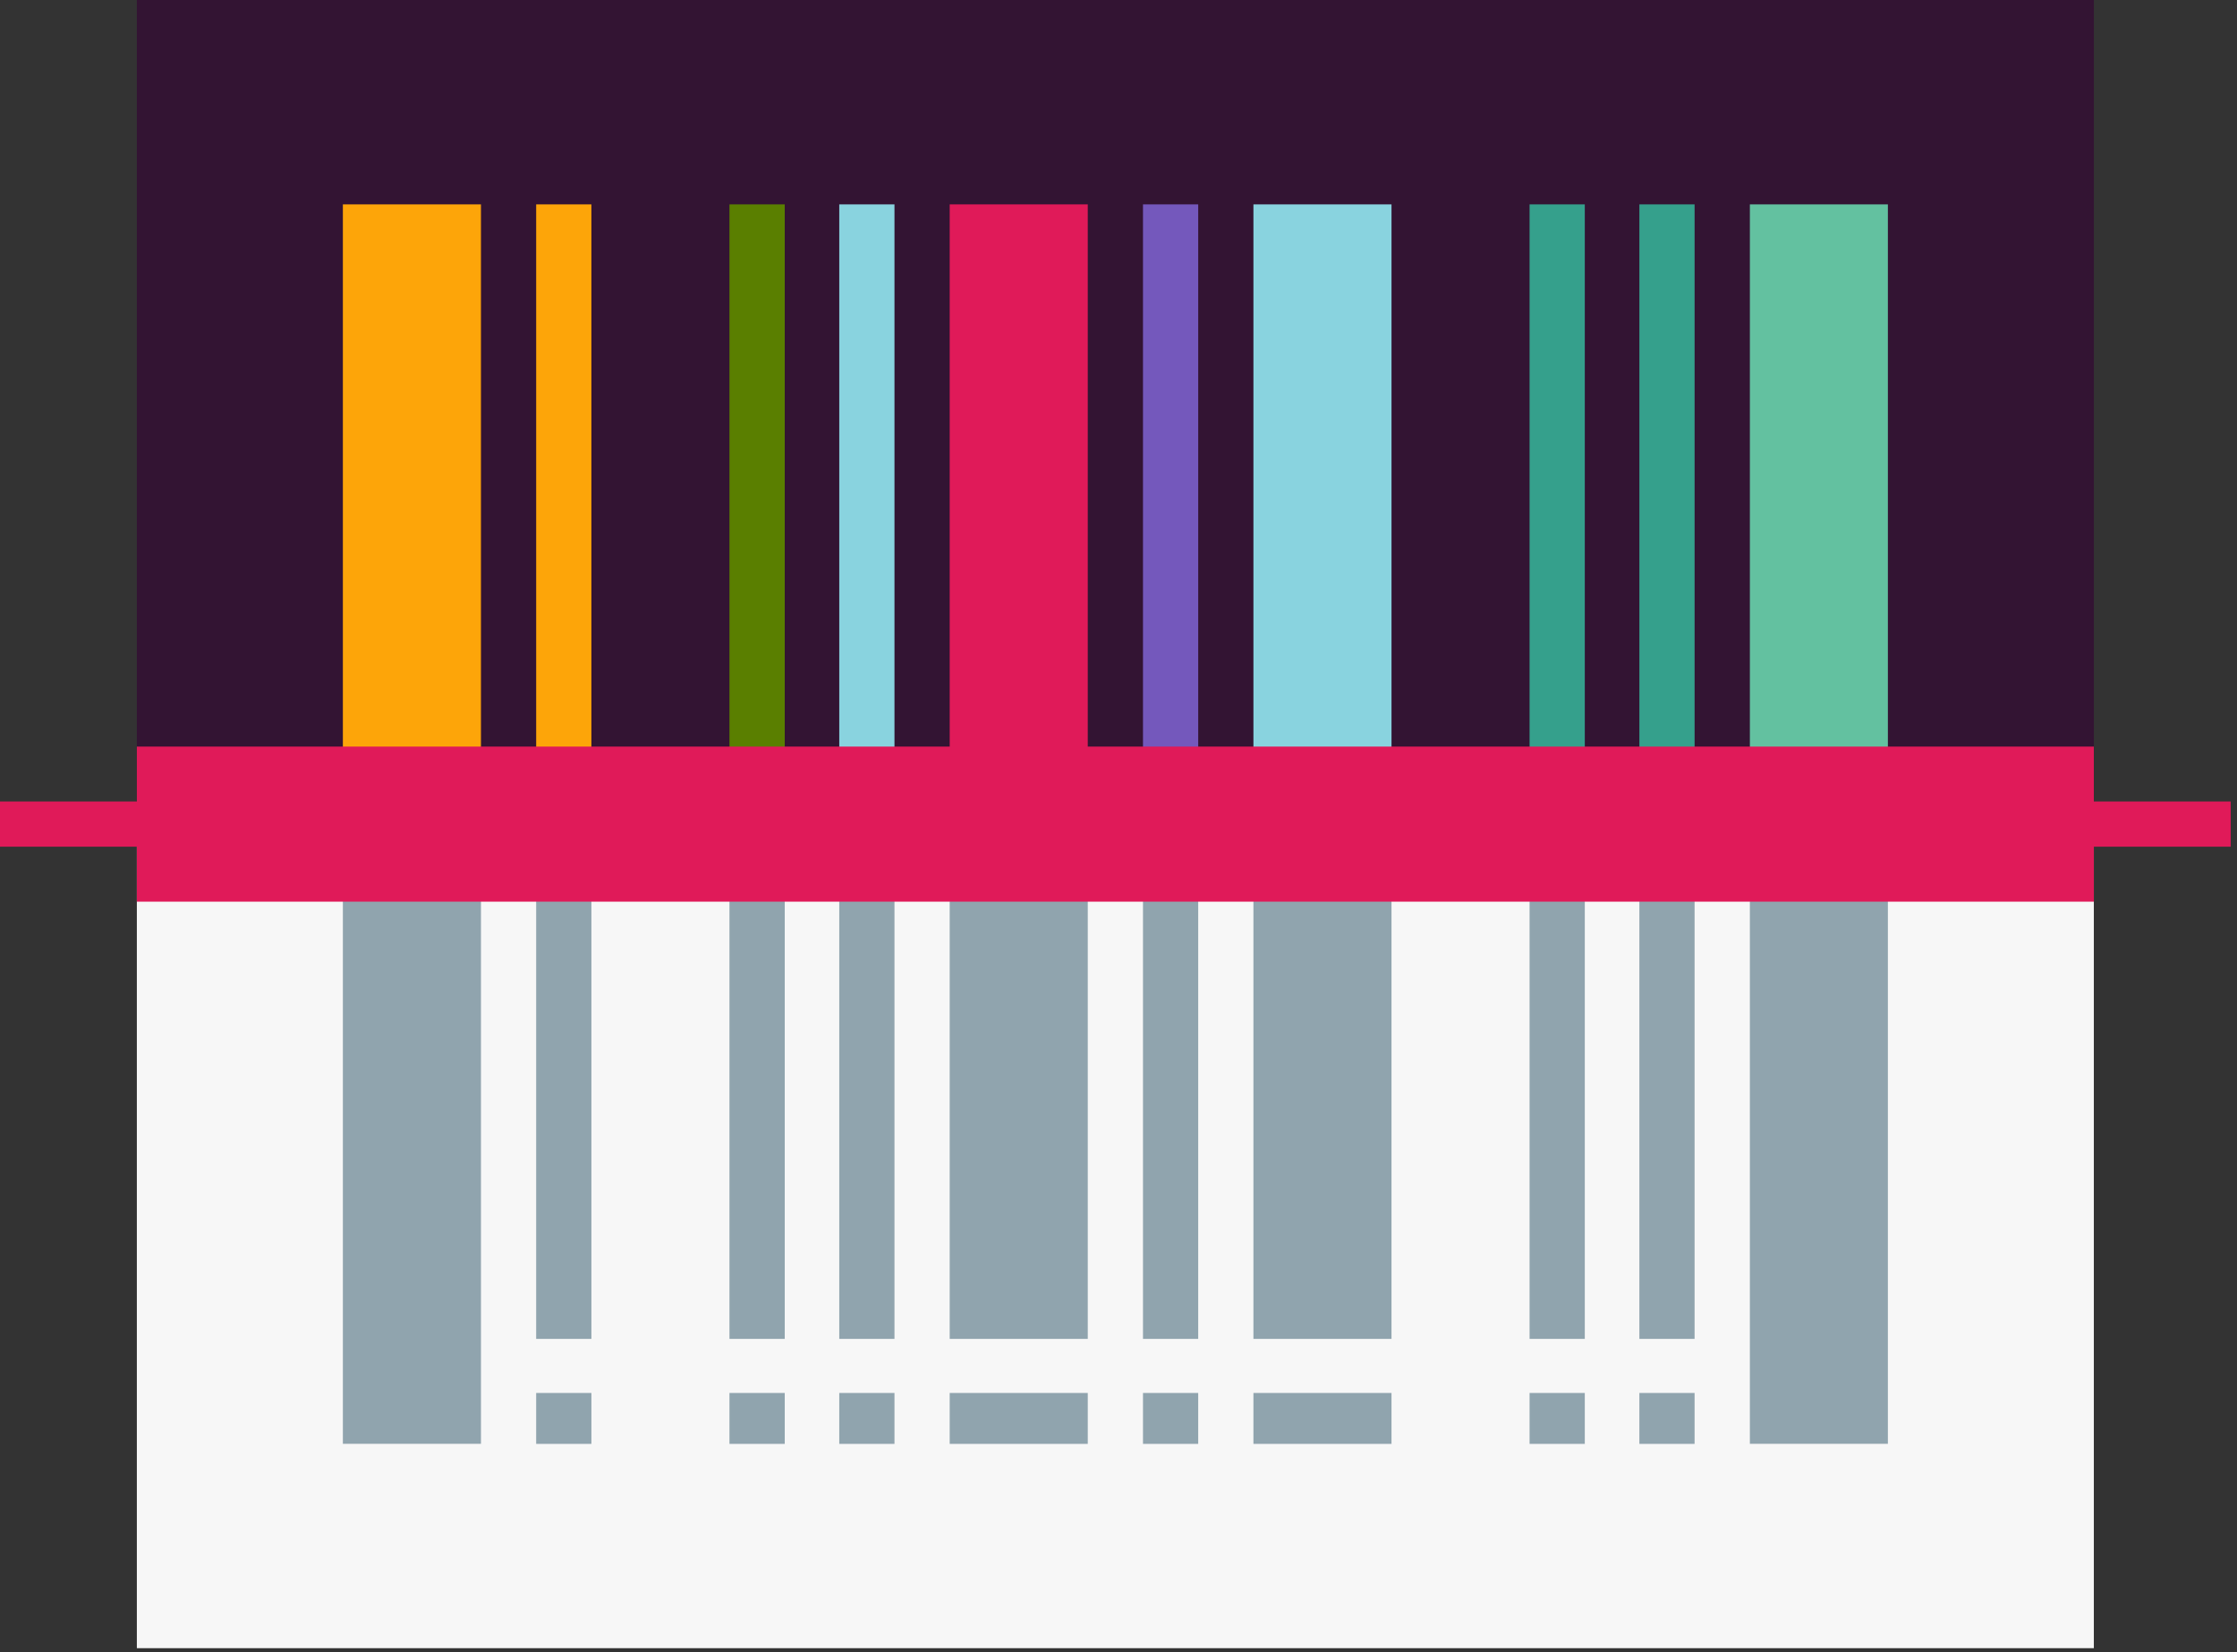
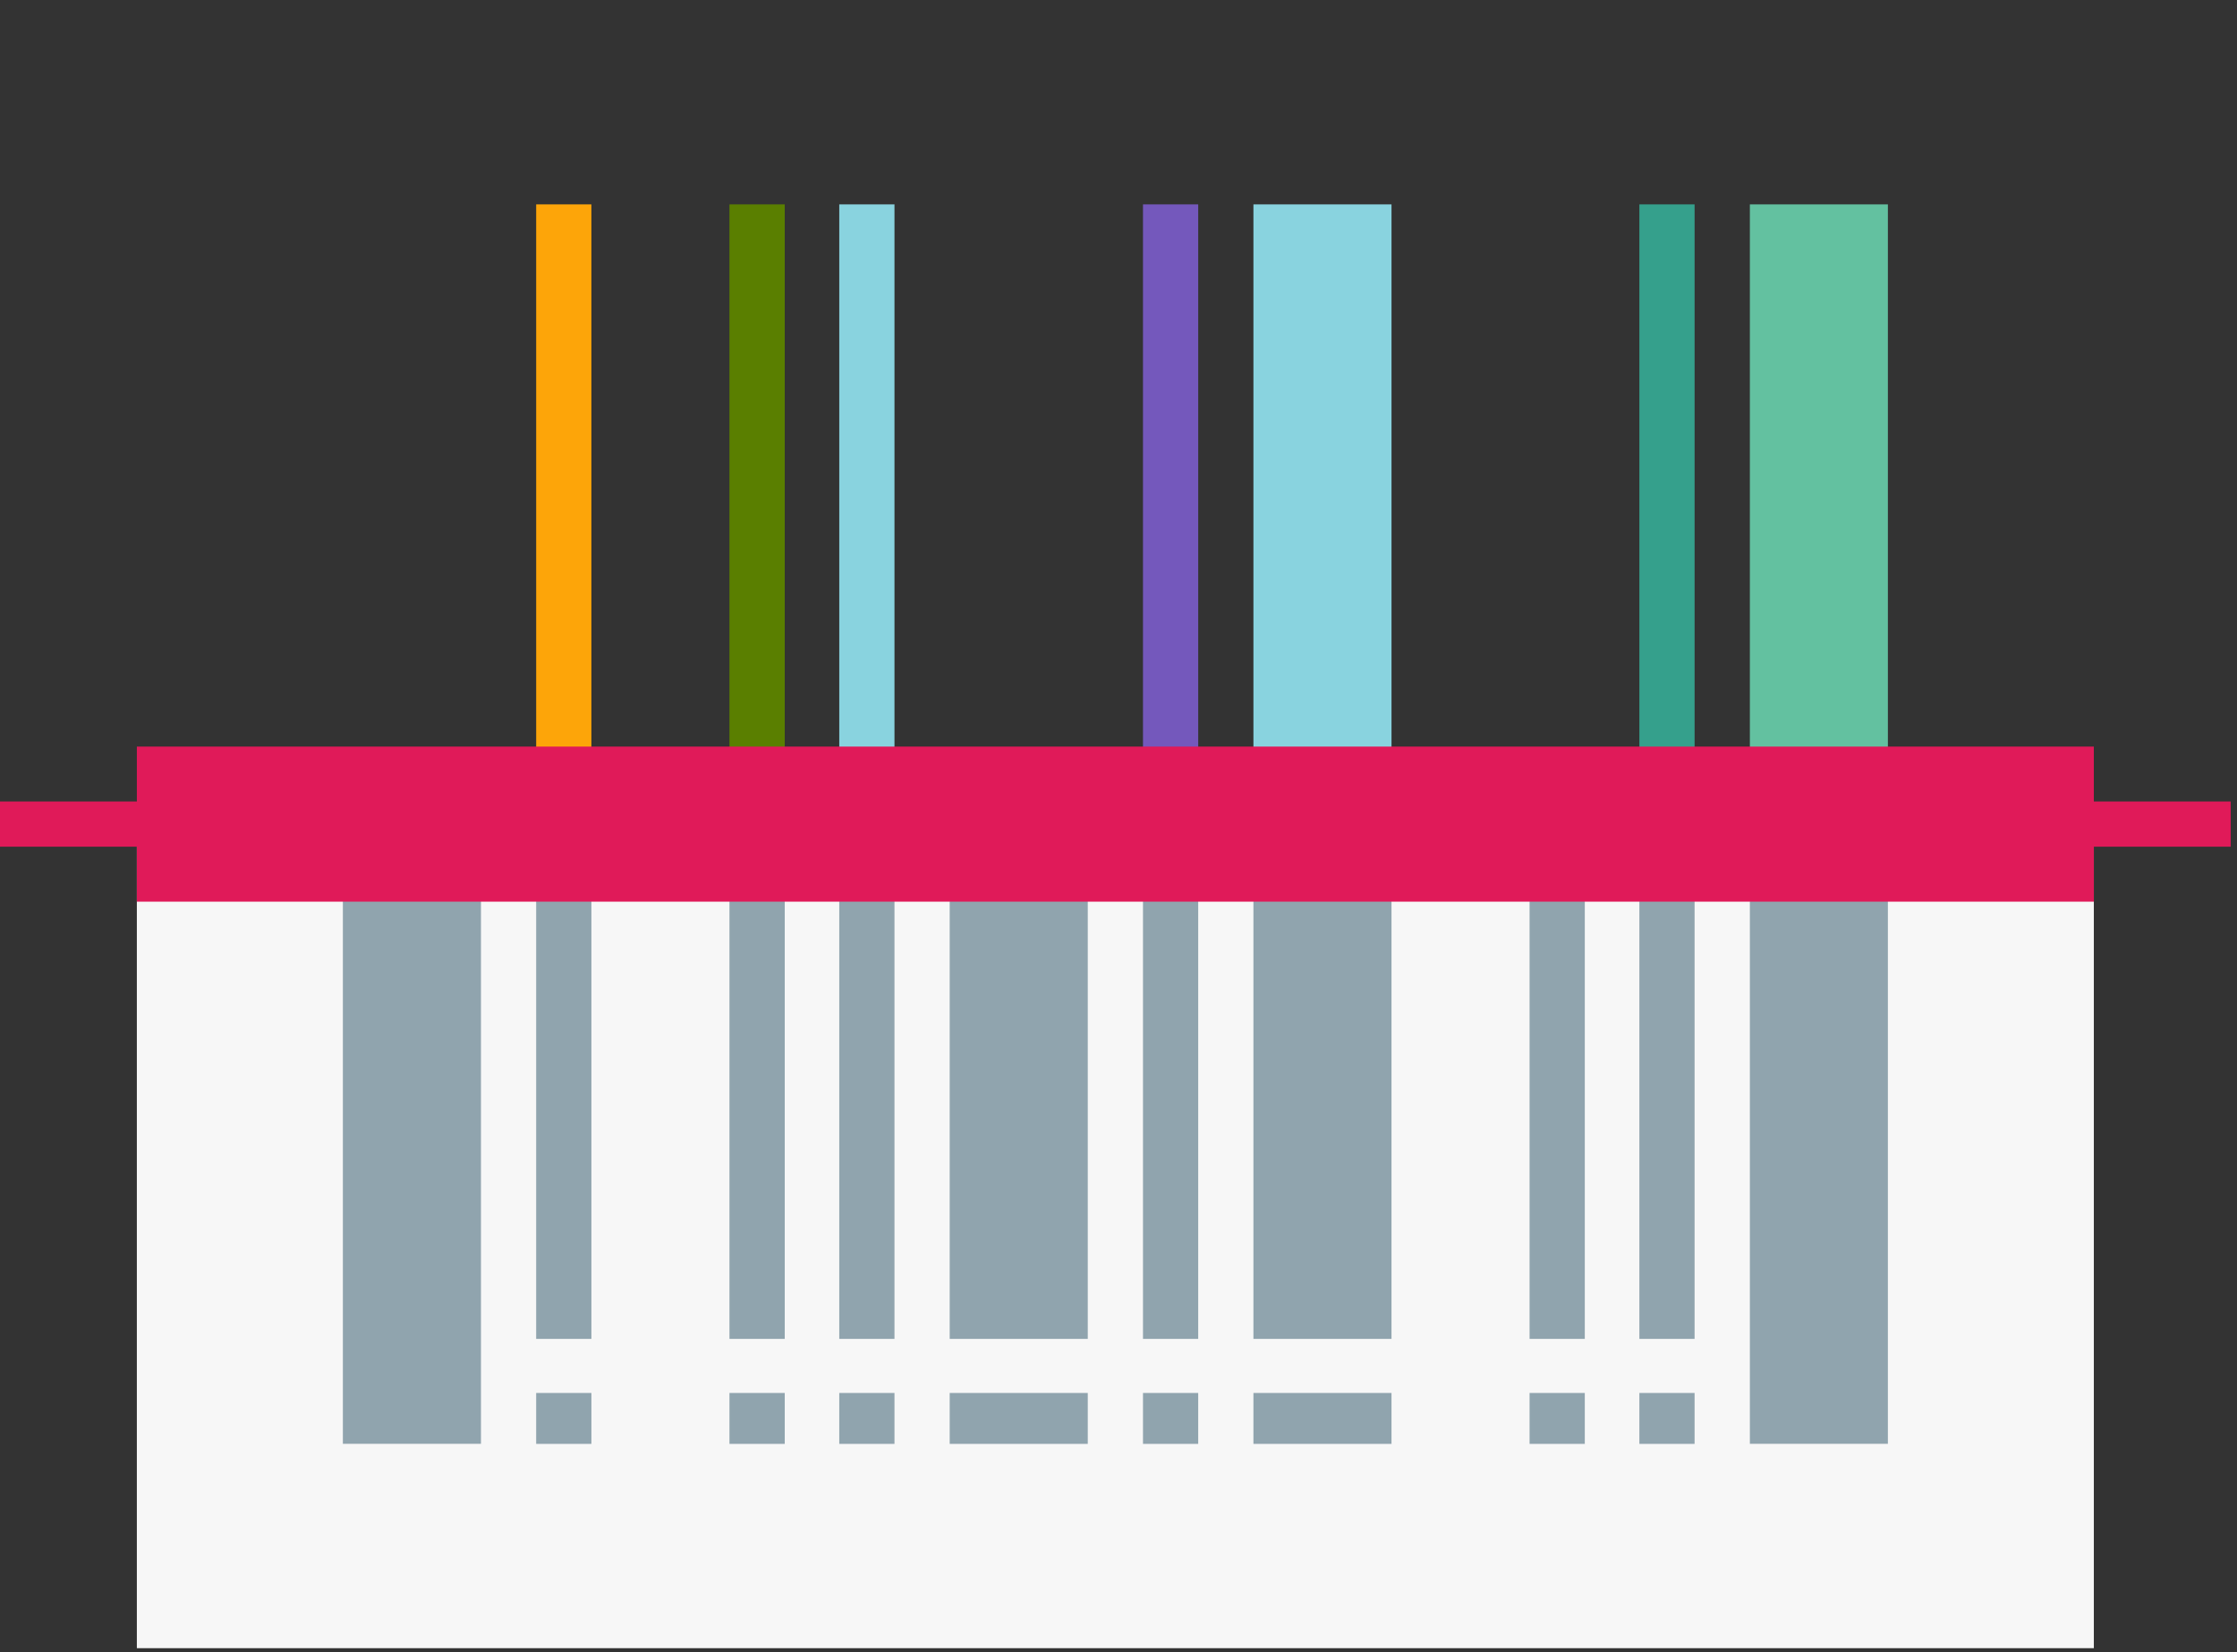
<svg xmlns="http://www.w3.org/2000/svg" width="348" height="257" viewBox="0 0 348 257" fill="none">
  <rect x="0" y="0" width="348" height="257" fill="#333333" stroke="none" />
  <g clip-path="url(#clip0_1005_119)">
    <path d="M73.37 256.37H21.29V128.19H325.73V256.37H73.37Z" fill="#F7F7F7" />
    <path d="M186.4 128.19H177.81V208.26H186.4V128.19Z" fill="#90A4AE" />
    <path d="M216.47 128.19H194.99V208.26H216.47V128.19Z" fill="#90A4AE" />
    <path d="M263.62 128.19H255.03V208.26H263.62V128.19Z" fill="#90A4AE" />
    <path d="M246.54 128.19H237.95V208.26H246.54V128.19Z" fill="#90A4AE" />
    <path d="M186.4 216.67H177.81V224.59H186.4V216.67Z" fill="#90A4AE" />
    <path d="M263.62 216.67H255.03V224.59H263.62V216.67Z" fill="#90A4AE" />
    <path d="M272.22 128.19V224.58H293.69V128.19H272.22Z" fill="#90A4AE" />
    <path d="M216.47 216.67H194.99V224.59H216.47V216.67Z" fill="#90A4AE" />
    <path d="M246.54 216.67H237.95V224.59H246.54V216.67Z" fill="#90A4AE" />
    <path d="M122.08 128.19H113.48V208.26H122.08V128.19Z" fill="#90A4AE" />
    <path d="M92 128.19H83.41V208.26H92V128.19Z" fill="#90A4AE" />
    <path d="M169.22 128.19H147.74V208.26H169.22V128.19Z" fill="#90A4AE" />
    <path d="M139.15 128.19H130.56V208.26H139.15V128.19Z" fill="#90A4AE" />
    <path d="M92 216.67H83.41V224.59H92V216.67Z" fill="#90A4AE" />
    <path d="M74.82 128.19H53.34V224.58H74.82V128.19Z" fill="#90A4AE" />
    <path d="M169.22 216.67H147.74V224.59H169.22V216.67Z" fill="#90A4AE" />
    <path d="M139.15 216.67H130.56V224.59H139.15V216.67Z" fill="#90A4AE" />
    <path d="M122.08 216.67H113.48V224.59H122.08V216.67Z" fill="#90A4AE" />
-     <path d="M73.37 128.19H21.29V0H325.73V128.19H73.37Z" fill="#331433" />
-     <path d="M74.82 31.79H53.34V128.18H74.82V31.79Z" fill="#FDA509" />
+     <path d="M74.82 31.79V128.18H74.82V31.79Z" fill="#FDA509" />
    <path d="M92 31.79H83.41V128.18H92V31.79Z" fill="#FDA509" />
    <path d="M122.08 31.79H113.48V128.18H122.08V31.79Z" fill="#5A7F00" />
    <path d="M139.15 31.79H130.56V128.18H139.15V31.79Z" fill="#89D3DF" />
-     <path d="M169.22 31.79H147.74V128.18H169.22V31.79Z" fill="#E01A59" />
    <path d="M186.4 31.79H177.81V128.18H186.4V31.79Z" fill="#7458BC" />
    <path d="M216.47 31.79H194.99V128.18H216.47V31.79Z" fill="#89D3DF" />
-     <path d="M246.54 31.79H237.95V128.18H246.54V31.79Z" fill="#35A08C" />
    <path d="M263.62 31.79H255.03V128.18H263.62V31.79Z" fill="#35A08C" />
    <path d="M293.69 31.79H272.22V128.18H293.69V31.79Z" fill="#63C1A0" />
    <g style="mix-blend-mode:multiply">
      <path d="M325.73 116.13H21.29V140.25H325.73V116.13Z" fill="#E01A59" />
    </g>
    <path d="M347.02 124.67H0V131.7H347.02V124.67Z" fill="#E01A59" />
  </g>
  <defs>
    <clipPath id="clip0_1005_119">
      <rect width="347.02" height="256.37" fill="white" />
    </clipPath>
  </defs>
</svg>